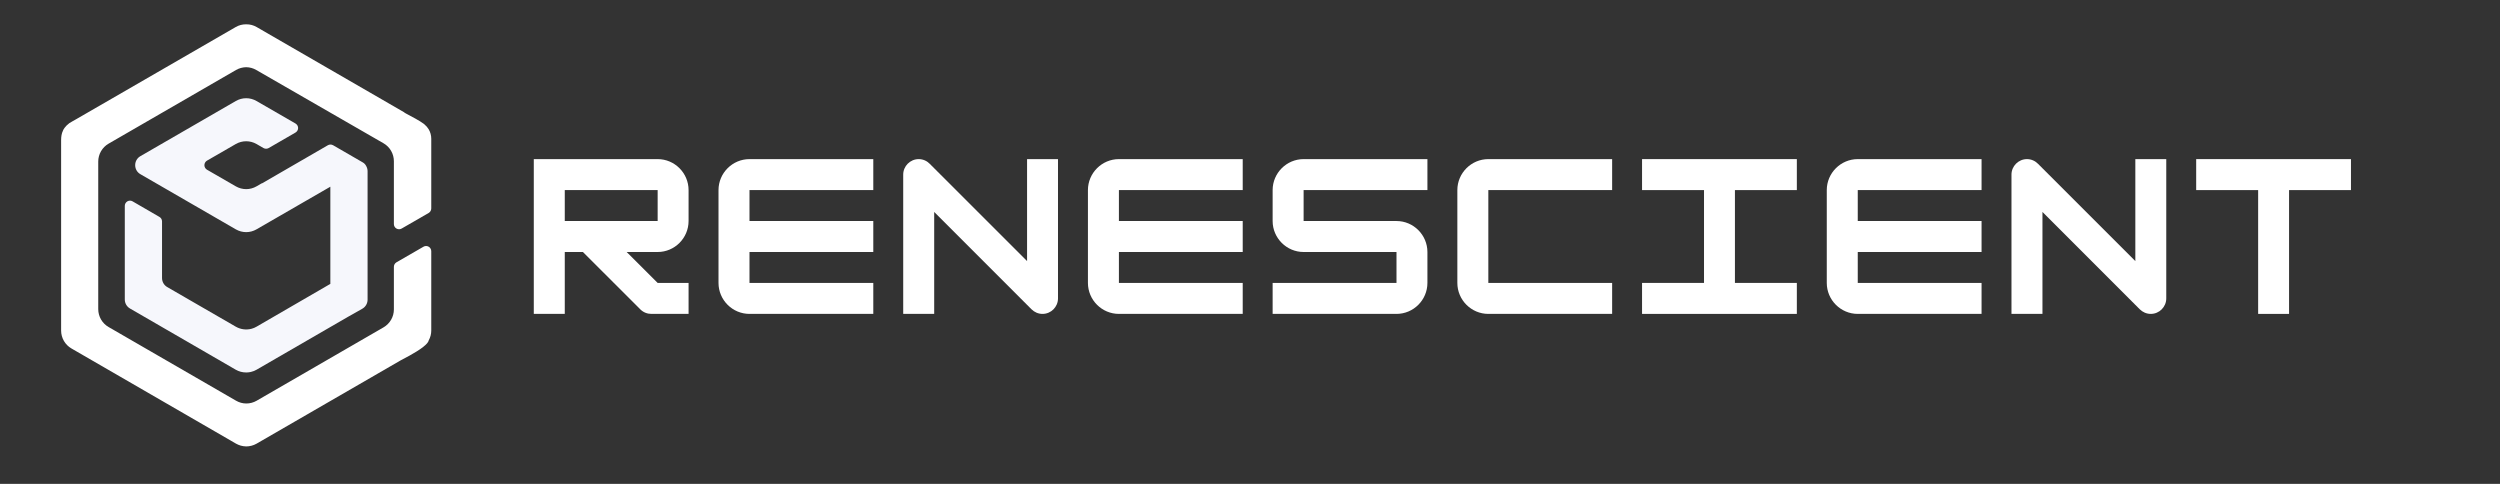
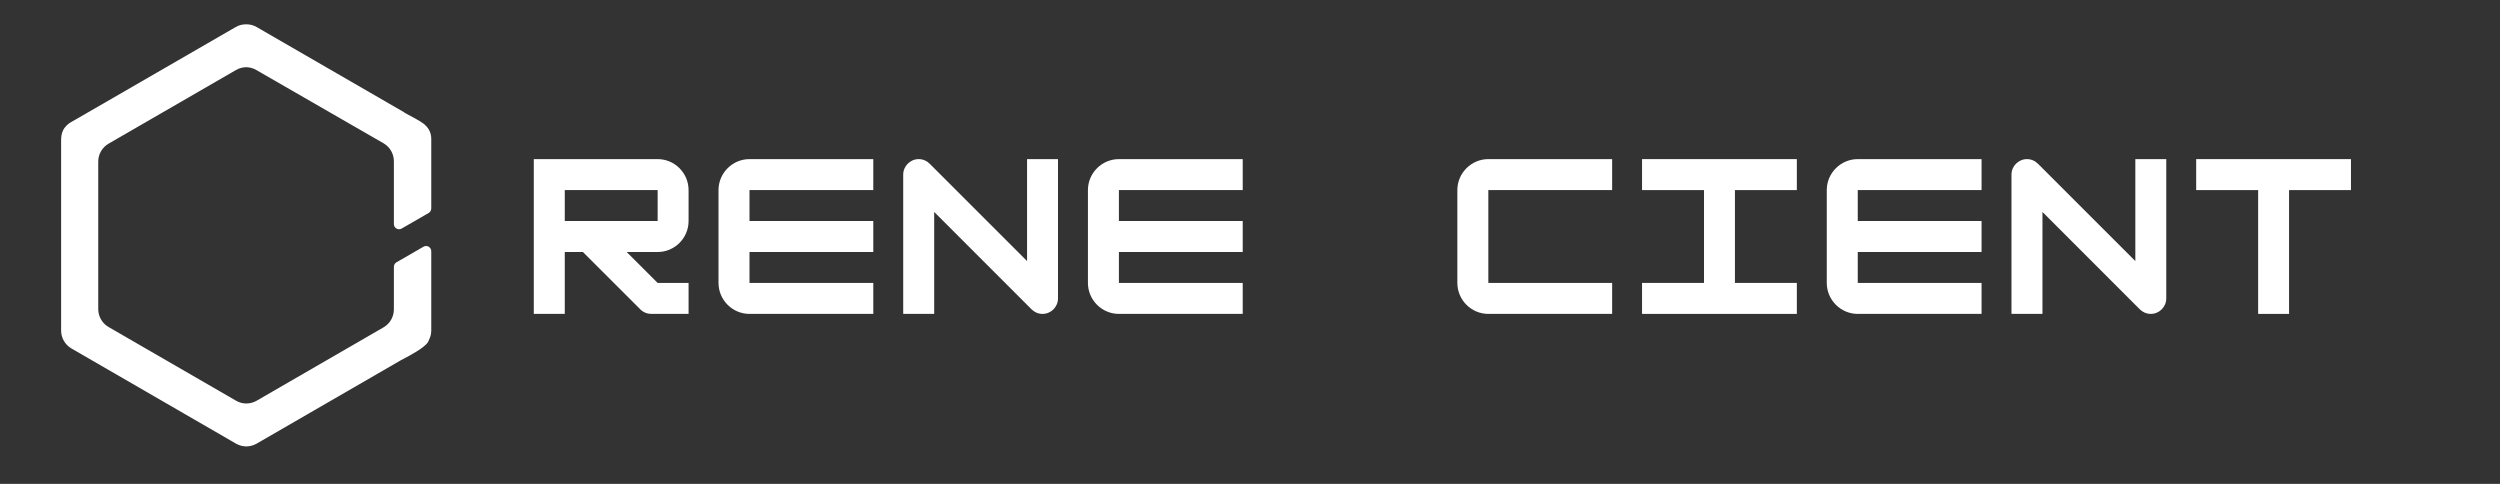
<svg xmlns="http://www.w3.org/2000/svg" xmlns:xlink="http://www.w3.org/1999/xlink" width="186pt" height="36pt" viewBox="0 0 186 36" version="1.2">
  <rect x="0" y="0" width="186" height="36" fill="#333333" stroke="none" />
  <defs>
    <g>
      <symbol overflow="visible" id="glyph0-0">
        <path style="stroke:none;" d="M 12.09 -9.211 C 12.09 -10.48 11.055 -11.516 9.789 -11.516 L 0.574 -11.516 L 0.574 0 L 2.879 0 L 2.879 -4.605 L 4.23 -4.605 L 8.492 -0.344 C 8.723 -0.113 9.012 0 9.328 0 L 12.09 0 L 12.09 -2.305 L 9.789 -2.305 L 7.484 -4.605 L 9.789 -4.605 C 11.055 -4.605 12.09 -5.641 12.09 -6.91 Z M 9.789 -9.211 L 9.789 -6.91 L 2.879 -6.91 L 2.879 -9.211 Z M 9.789 -9.211 " />
      </symbol>
      <symbol overflow="visible" id="glyph0-1">
        <path style="stroke:none;" d="M 12.09 -11.516 L 2.879 -11.516 C 1.613 -11.516 0.574 -10.48 0.574 -9.211 L 0.574 -2.305 C 0.574 -1.035 1.613 0 2.879 0 L 12.09 0 L 12.09 -2.305 L 2.879 -2.305 L 2.879 -4.605 L 12.09 -4.605 L 12.09 -6.91 L 2.879 -6.91 L 2.879 -9.211 L 12.09 -9.211 Z M 12.09 -11.516 " />
      </symbol>
      <symbol overflow="visible" id="glyph0-2">
        <path style="stroke:none;" d="M 2.879 0 L 2.879 -7.586 L 10.117 -0.344 C 10.336 -0.129 10.621 0 10.938 0 C 11.574 0 12.09 -0.52 12.09 -1.152 L 12.09 -11.516 L 9.789 -11.516 L 9.789 -3.93 L 2.547 -11.168 C 2.332 -11.387 2.043 -11.516 1.727 -11.516 C 1.094 -11.516 0.574 -10.996 0.574 -10.363 L 0.574 0 Z M 2.879 0 " />
      </symbol>
      <symbol overflow="visible" id="glyph0-3">
-         <path style="stroke:none;" d="M 12.09 -11.516 L 2.879 -11.516 C 1.613 -11.516 0.574 -10.48 0.574 -9.211 L 0.574 -6.91 C 0.574 -5.641 1.613 -4.605 2.879 -4.605 L 9.789 -4.605 L 9.789 -2.305 L 0.574 -2.305 L 0.574 0 L 9.789 0 C 11.055 0 12.09 -1.035 12.09 -2.305 L 12.09 -4.605 C 12.09 -5.871 11.055 -6.91 9.789 -6.91 L 2.879 -6.91 L 2.879 -9.211 L 12.09 -9.211 Z M 12.09 -11.516 " />
-       </symbol>
+         </symbol>
      <symbol overflow="visible" id="glyph0-4">
        <path style="stroke:none;" d="M 12.09 0 L 12.09 -2.305 L 2.879 -2.305 L 2.879 -9.211 L 12.09 -9.211 L 12.09 -11.516 L 2.879 -11.516 C 1.613 -11.516 0.574 -10.48 0.574 -9.211 L 0.574 -2.305 C 0.574 -1.035 1.613 0 2.879 0 Z M 12.09 0 " />
      </symbol>
      <symbol overflow="visible" id="glyph0-5">
        <path style="stroke:none;" d="M 12.09 0 L 12.09 -2.305 L 7.484 -2.305 L 7.484 -9.211 L 12.09 -9.211 L 12.09 -11.516 L 0.574 -11.516 L 0.574 -9.211 L 5.184 -9.211 L 5.184 -2.305 L 0.574 -2.305 L 0.574 0 Z M 12.09 0 " />
      </symbol>
      <symbol overflow="visible" id="glyph0-6">
        <path style="stroke:none;" d="M 12.09 -11.516 L 0.574 -11.516 L 0.574 -9.211 L 5.184 -9.211 L 5.184 0 L 7.484 0 L 7.484 -9.211 L 12.09 -9.211 Z M 12.09 -11.516 " />
      </symbol>
    </g>
    <clipPath id="clip1">
      <path d="M 4.547 1.777 L 32.086 1.777 L 32.086 33.25 L 4.547 33.25 Z M 4.547 1.777 " />
    </clipPath>
  </defs>
  <g id="surface1">
    <g style="fill:rgb(100%,100%,100%);fill-opacity:1;">
      <use xlink:href="#glyph0-0" x="39.14" y="23.354" />
    </g>
    <g style="fill:rgb(100%,100%,100%);fill-opacity:1;">
      <use xlink:href="#glyph0-1" x="52.883" y="23.354" />
    </g>
    <g style="fill:rgb(100%,100%,100%);fill-opacity:1;">
      <use xlink:href="#glyph0-2" x="66.625" y="23.354" />
    </g>
    <g style="fill:rgb(100%,100%,100%);fill-opacity:1;">
      <use xlink:href="#glyph0-1" x="80.368" y="23.354" />
    </g>
    <g style="fill:rgb(100%,100%,100%);fill-opacity:1;">
      <use xlink:href="#glyph0-3" x="94.11" y="23.354" />
    </g>
    <g style="fill:rgb(100%,100%,100%);fill-opacity:1;">
      <use xlink:href="#glyph0-4" x="107.853" y="23.354" />
    </g>
    <g style="fill:rgb(100%,100%,100%);fill-opacity:1;">
      <use xlink:href="#glyph0-5" x="121.595" y="23.354" />
    </g>
    <g style="fill:rgb(100%,100%,100%);fill-opacity:1;">
      <use xlink:href="#glyph0-1" x="135.338" y="23.354" />
    </g>
    <g style="fill:rgb(100%,100%,100%);fill-opacity:1;">
      <use xlink:href="#glyph0-2" x="149.08" y="23.354" />
    </g>
    <g style="fill:rgb(100%,100%,100%);fill-opacity:1;">
      <use xlink:href="#glyph0-6" x="162.822" y="23.354" />
    </g>
-     <path style=" stroke:none;fill-rule:nonzero;fill:rgb(96.469%,96.86%,98.819%);fill-opacity:1;" d="M 27.242 12.348 C 27.188 12.246 27.113 12.145 26.961 12.066 L 24.781 10.805 C 24.75 10.789 24.719 10.777 24.684 10.766 C 24.672 10.766 24.66 10.766 24.648 10.762 C 24.629 10.758 24.605 10.754 24.582 10.754 L 24.578 10.754 C 24.512 10.758 24.449 10.773 24.395 10.805 L 19.488 13.645 L 19.484 13.633 L 19.086 13.863 C 18.609 14.141 18.023 14.141 17.543 13.863 L 15.398 12.625 C 15.281 12.555 15.207 12.426 15.207 12.289 C 15.207 12.152 15.281 12.023 15.398 11.953 L 17.543 10.715 C 18.023 10.441 18.609 10.441 19.086 10.715 L 19.605 11.016 C 19.723 11.082 19.871 11.082 19.988 11.016 L 21.988 9.859 C 22.105 9.789 22.18 9.664 22.18 9.523 C 22.18 9.387 22.105 9.262 21.988 9.191 L 19.086 7.516 C 18.609 7.238 18.023 7.238 17.543 7.516 L 10.441 11.621 C 9.93 11.918 9.93 12.66 10.441 12.957 L 17.543 17.062 C 18.023 17.34 18.609 17.34 19.086 17.062 L 24.578 13.891 L 24.578 21.121 L 22.812 22.145 L 19.086 24.305 C 18.969 24.375 18.844 24.426 18.711 24.461 C 18.316 24.566 17.898 24.508 17.543 24.305 L 12.438 21.355 C 12.199 21.215 12.055 20.961 12.055 20.684 L 12.055 16.469 C 12.055 16.332 11.98 16.203 11.859 16.137 L 9.863 14.98 C 9.746 14.91 9.598 14.91 9.477 14.98 C 9.359 15.051 9.285 15.176 9.285 15.316 L 9.285 22.285 C 9.285 22.562 9.434 22.816 9.672 22.953 L 17.543 27.508 C 17.777 27.641 18.039 27.711 18.305 27.711 L 18.312 27.711 C 18.348 27.711 18.387 27.707 18.422 27.707 C 18.453 27.703 18.48 27.703 18.512 27.699 C 18.551 27.695 18.59 27.684 18.629 27.68 C 18.656 27.672 18.684 27.668 18.707 27.66 C 18.75 27.652 18.793 27.637 18.832 27.621 C 18.855 27.609 18.879 27.605 18.902 27.598 C 18.965 27.57 19.027 27.543 19.086 27.508 L 25.879 23.578 L 26.957 22.969 C 27.199 22.832 27.348 22.574 27.348 22.297 L 27.348 12.734 C 27.348 12.598 27.309 12.465 27.242 12.348 " />
    <g clip-path="url(#clip1)" clip-rule="nonzero">
      <path style=" stroke:none;fill-rule:nonzero;fill:rgb(100%,100%,100%);fill-opacity:1;" d="M 19.066 5.207 C 18.84 5.074 18.582 5.004 18.316 5 C 18.051 5.004 17.793 5.074 17.562 5.207 L 8.074 10.691 C 7.602 10.965 7.309 11.473 7.309 12.023 L 7.309 22.996 C 7.309 23.547 7.602 24.055 8.074 24.328 L 17.562 29.812 C 17.797 29.949 18.059 30.02 18.328 30.02 C 18.594 30.02 18.859 29.949 19.09 29.816 L 28.535 24.355 C 29.012 24.078 29.305 23.57 29.305 23.02 L 29.305 19.852 C 29.305 19.711 29.379 19.586 29.496 19.516 L 31.508 18.355 C 31.629 18.285 31.773 18.285 31.895 18.355 C 32.012 18.422 32.086 18.551 32.086 18.688 L 32.086 24.594 C 32.086 24.844 32.023 25.094 31.902 25.312 C 31.875 25.461 31.715 25.629 31.492 25.805 C 31.488 25.809 31.48 25.816 31.477 25.82 C 30.906 26.262 29.969 26.719 29.801 26.816 L 19.09 33.008 C 18.852 33.145 18.578 33.215 18.301 33.215 L 18.289 33.215 L 18.289 33.211 C 18.035 33.207 17.785 33.133 17.562 33.008 L 5.316 25.926 C 4.84 25.652 4.547 25.141 4.547 24.594 L 4.547 10.43 C 4.547 10.184 4.578 9.93 4.688 9.715 C 4.699 9.66 4.848 9.391 5.156 9.164 C 5.27 9.086 5.473 8.984 5.664 8.871 L 17.531 2.016 C 17.77 1.875 18.039 1.805 18.316 1.809 C 18.594 1.805 18.863 1.875 19.102 2.016 L 30.051 8.344 C 30.074 8.359 30.094 8.375 30.117 8.395 L 30.254 8.473 C 30.629 8.672 31.211 8.973 31.527 9.211 L 31.551 9.23 C 31.555 9.234 31.562 9.238 31.566 9.242 C 31.574 9.25 31.582 9.258 31.594 9.27 C 31.711 9.367 31.809 9.48 31.887 9.609 C 31.887 9.609 31.891 9.613 31.891 9.613 C 32.02 9.828 32.086 10.074 32.086 10.32 L 32.086 15.508 C 32.086 15.645 32.012 15.773 31.895 15.844 L 29.883 17.004 C 29.762 17.074 29.617 17.074 29.496 17.004 C 29.379 16.938 29.305 16.809 29.305 16.672 L 29.305 11.996 C 29.305 11.445 29.012 10.934 28.535 10.66 Z M 19.066 5.207 " />
    </g>
  </g>
</svg>